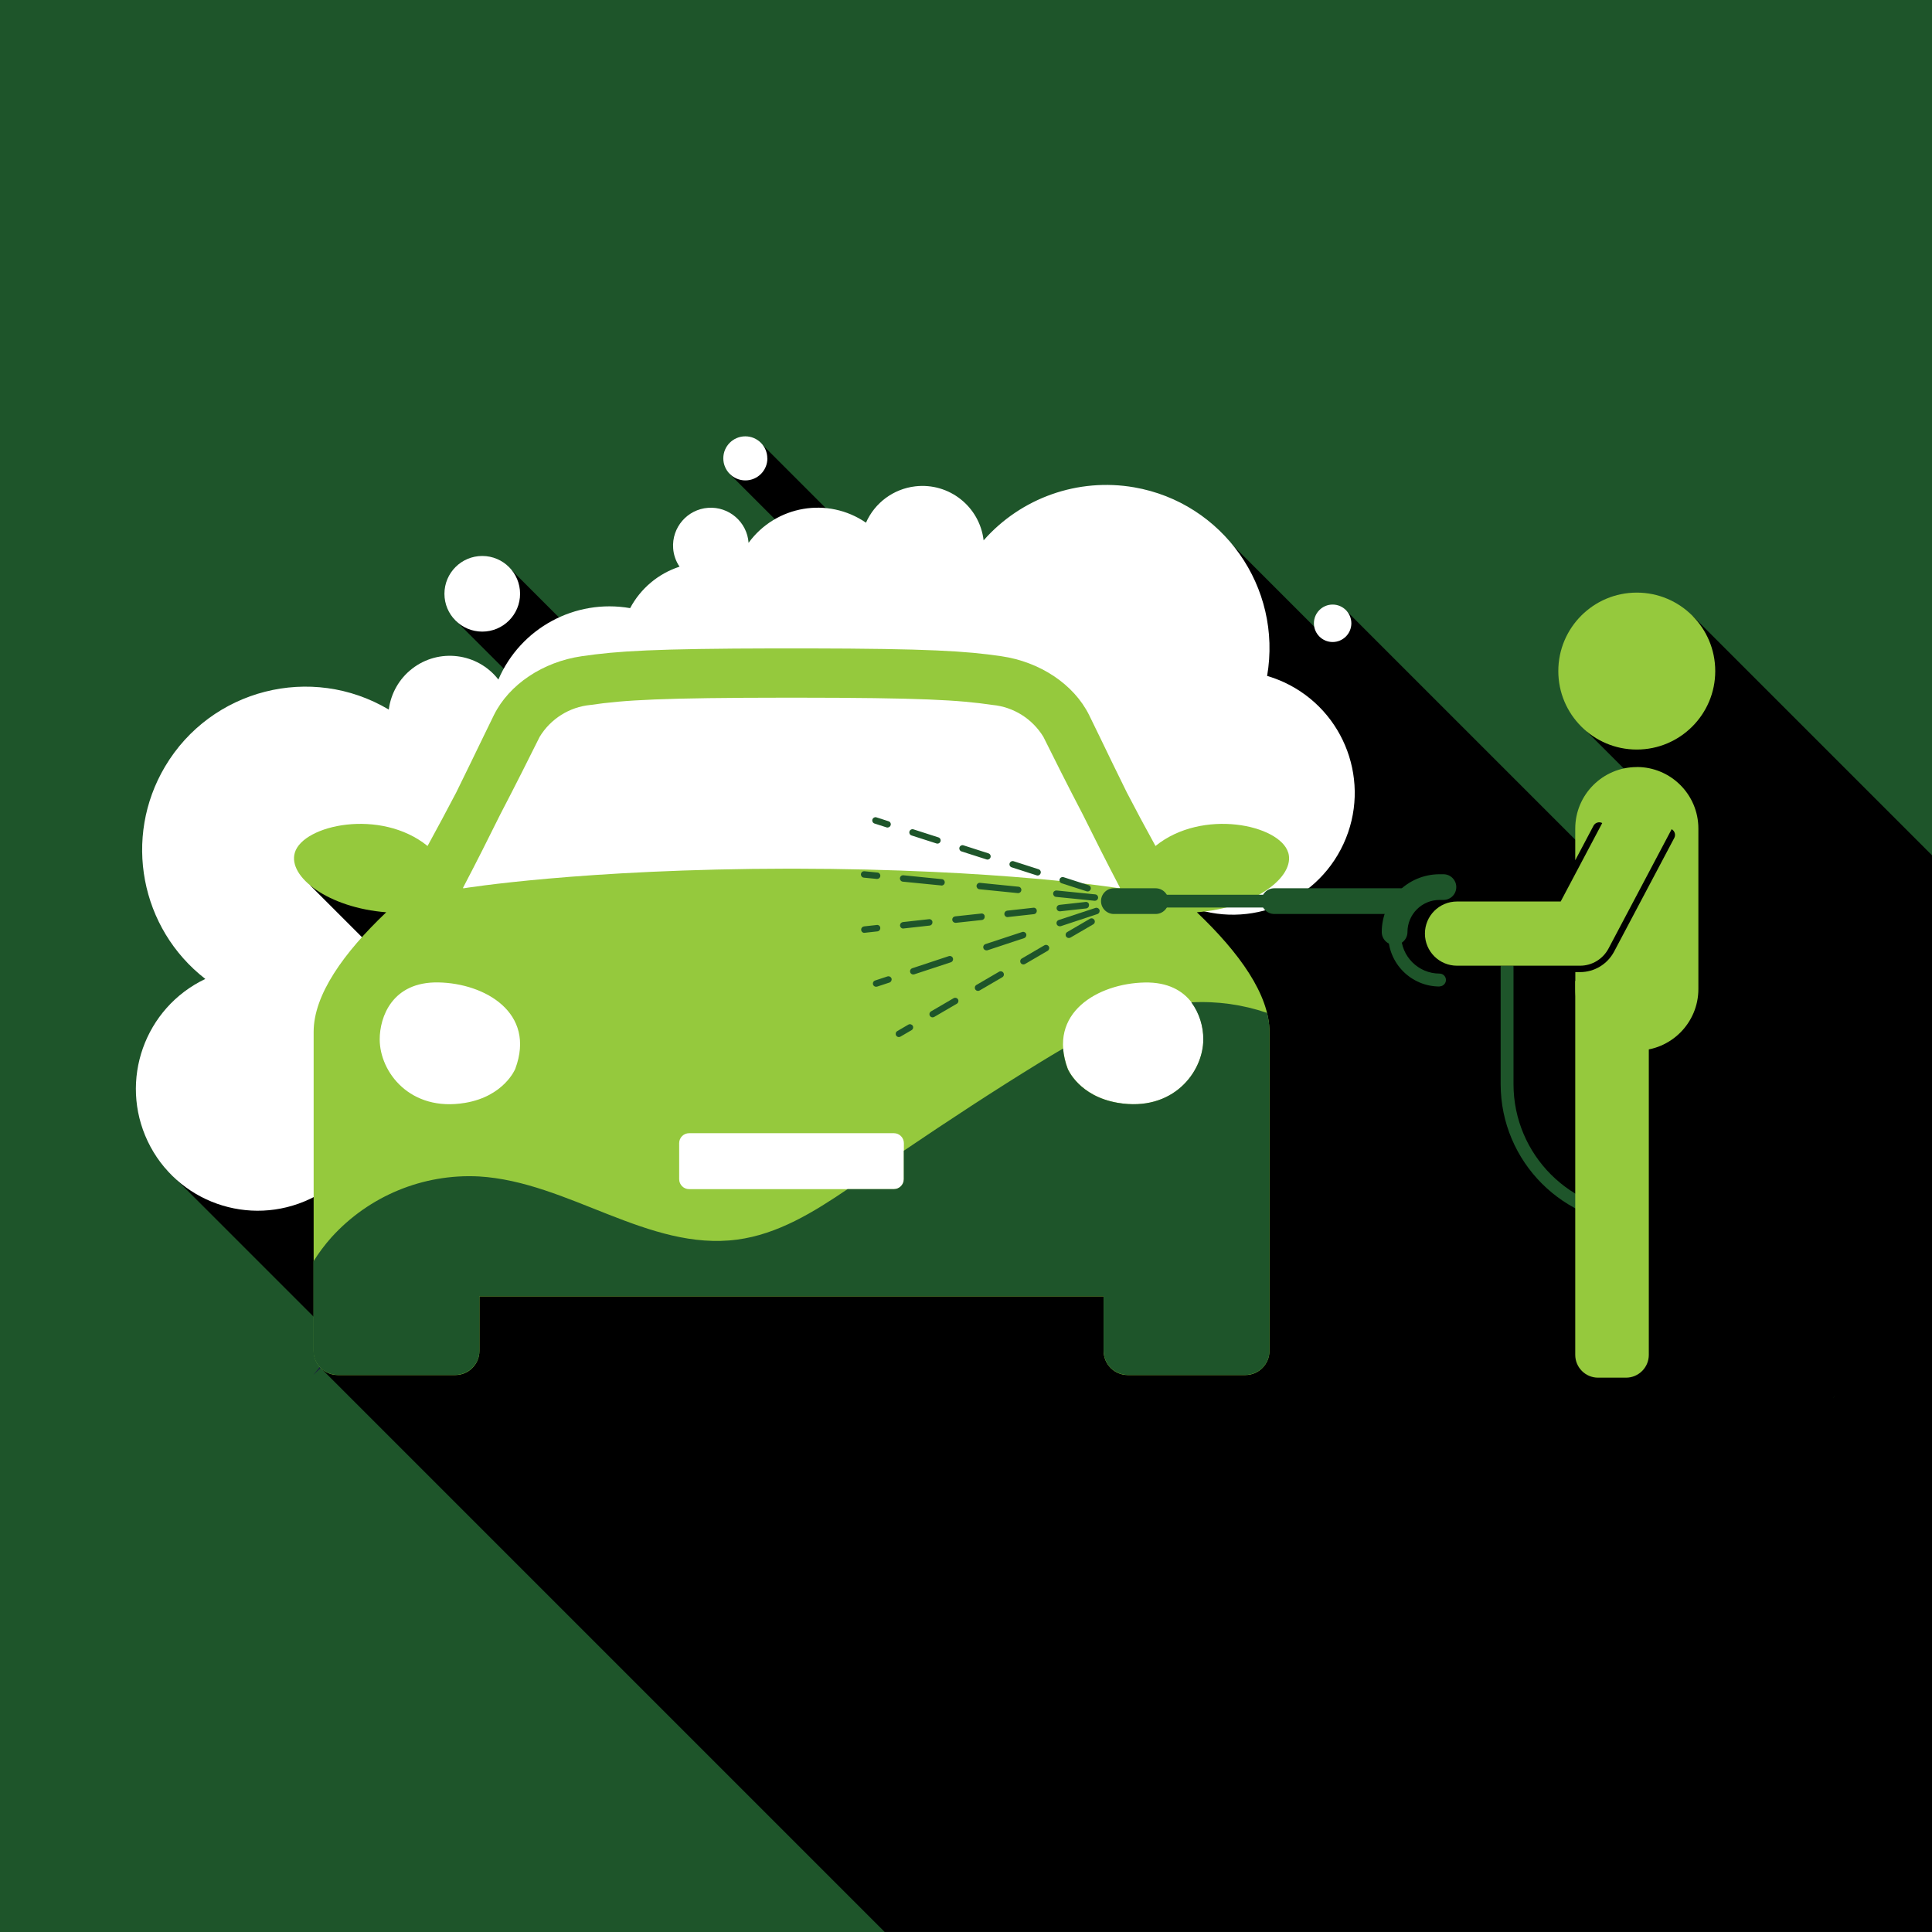
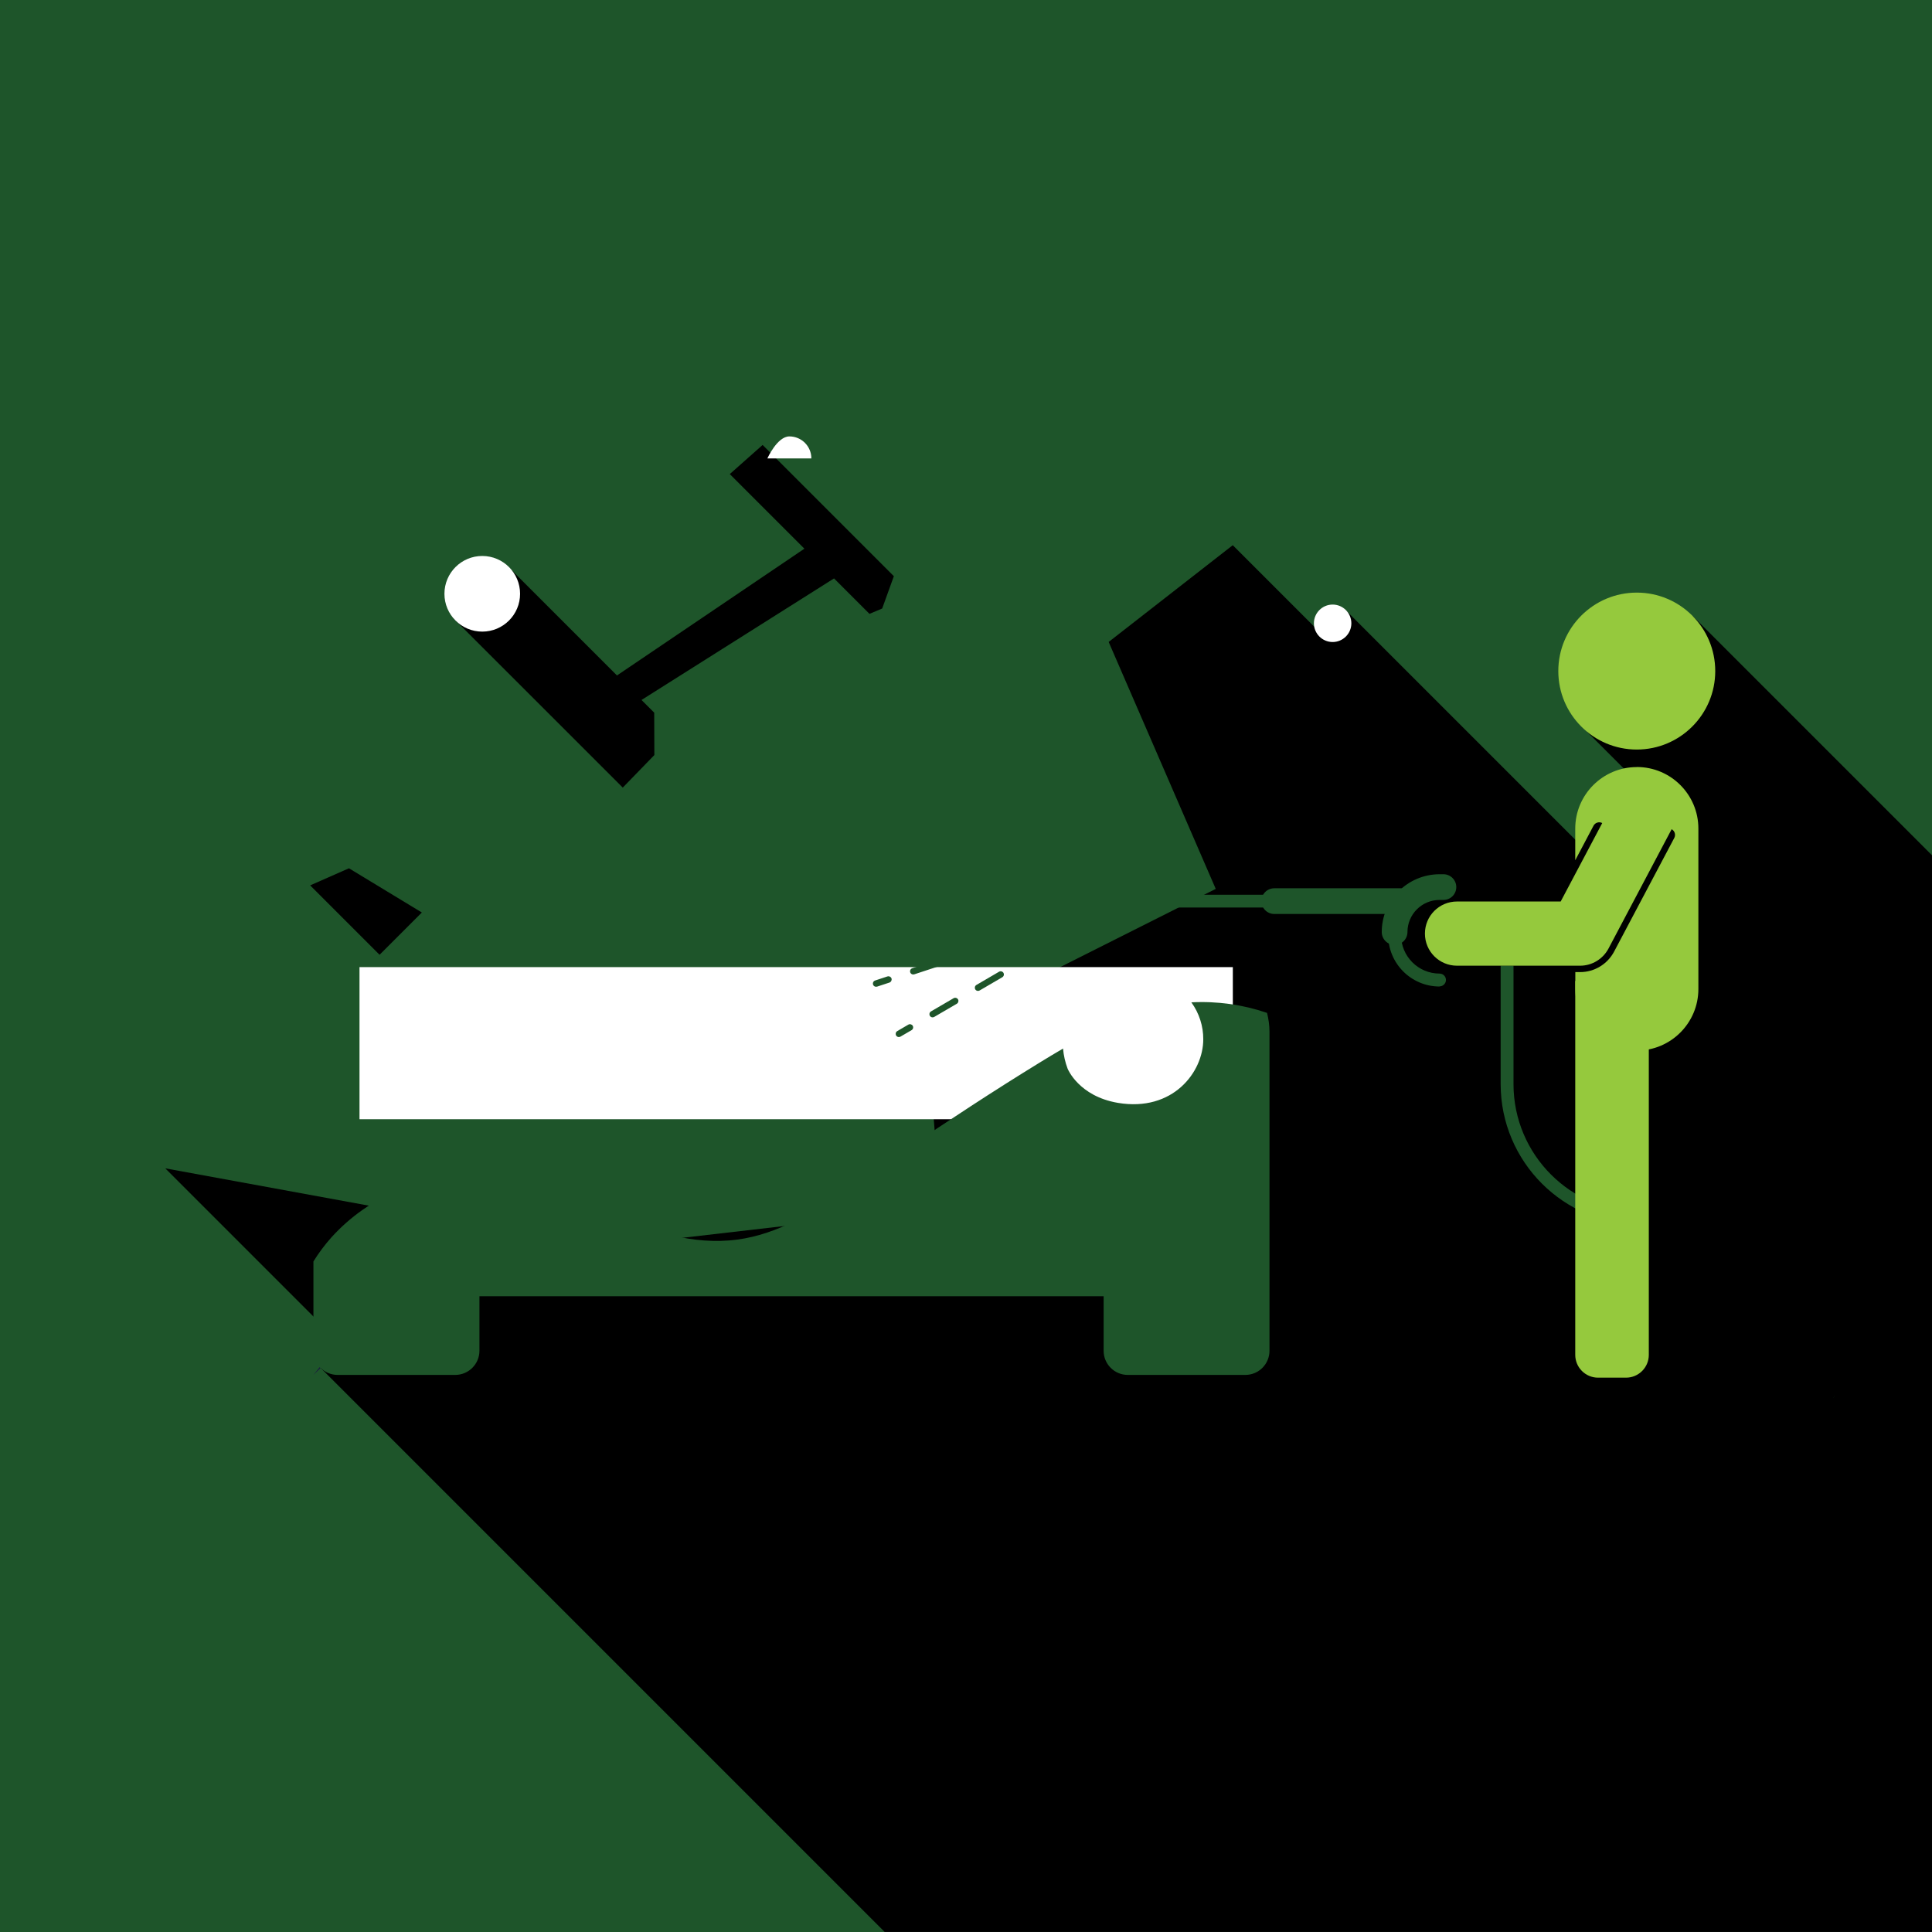
<svg xmlns="http://www.w3.org/2000/svg" id="Layer_1" data-name="Layer 1" viewBox="0 0 260 260">
  <defs>
    <clipPath id="clippath">
      <rect x="18.29" y="58.73" width="241.71" height="201.27" style="fill: none; stroke-width: 0px;" />
    </clipPath>
  </defs>
  <g id="Group_192" data-name="Group 192">
    <rect id="Rectangle_247" data-name="Rectangle 247" width="260" height="260" style="fill: #1e552a; stroke-width: 0px;" />
    <g id="Group_190" data-name="Group 190">
      <g style="clip-path: url(#clippath);">
        <g id="Group_189" data-name="Group 189">
          <path id="Path_238" data-name="Path 238" d="m257.45,158.46l-76.19-76.19-3.35,3.11-12.01-12.01-16.7,13.02,51.49,118.76,34.3,2.06c10.78-14.52,18.42-31.13,22.45-48.76" style="stroke-width: 0px;" />
          <path id="Path_239" data-name="Path 239" d="m255.21,160.8l-25.78-15.3-15.9-23.2-1.25-8,1.25-4.88,8.24-2.75-8.24-8.24,14.29-15.51,32.18,32.18v144.89H119.05l-75.9-75.9,28.5-15.18,54.96-6.35-1.86-23.4,48.61-24.44,73.4,73.4" style="stroke-width: 0px;" />
          <path id="Path_240" data-name="Path 240" d="m102.63,59.88l-4.42,3.92,10.04,10.04-25.22,17.06-14.16-14.16-7.89,6.43,22.83,22.82,4.25-4.38-.02-5.7-1.71-1.71,25.91-16.36,4.77,4.77,1.71-.72,1.57-4.35-17.66-17.66Z" style="stroke-width: 0px;" />
          <path id="Path_241" data-name="Path 241" d="m220.88,163.11c-9.49-.01-17.19-7.71-17.2-17.2v-15.95h-1.73v15.94c.01,10.45,8.48,18.92,18.93,18.93" style="fill: #1e552a; stroke-width: 0px;" />
          <path id="Path_242" data-name="Path 242" d="m22.24,157.23l47.93,47.93,115.78-17.93-163.71-30Z" style="stroke-width: 0px;" />
-           <path id="Path_243" data-name="Path 243" d="m170.52,90.98c2.07-11.96-5.95-23.33-17.9-25.4-7.53-1.3-15.2,1.4-20.25,7.14-.53-4.55-4.65-7.8-9.2-7.27-2.92.34-5.44,2.2-6.63,4.89-5.13-3.52-12.13-2.32-15.8,2.71-.2-2.8-2.64-4.91-5.44-4.71-2.8.2-4.91,2.64-4.71,5.44.06.89.36,1.75.86,2.48-2.86.93-5.24,2.93-6.65,5.58-7.42-1.29-14.76,2.69-17.73,9.61-2.81-3.61-8.02-4.26-11.62-1.45-1.73,1.34-2.85,3.32-3.13,5.49-10.43-6.2-23.92-2.76-30.11,7.67-5.66,9.53-3.33,21.79,5.42,28.58-8.17,3.89-11.64,13.67-7.75,21.85,3.89,8.17,13.67,11.64,21.85,7.75,1.29-.61,2.49-1.39,3.58-2.32l15.23,8.6,95.56-1.97-3.62-39.9,6.56-4.17c8.22,3.8,17.96.21,21.76-8.01,3.8-8.22.21-17.96-8.01-21.76-.74-.34-1.5-.62-2.27-.85" style="fill: #fff; stroke-width: 0px;" />
          <path id="Path_244" data-name="Path 244" d="m41.74,119.15l9.34,9.34,5.69-5.69-9.81-5.95-5.22,2.3Z" style="stroke-width: 0px;" />
          <path id="Path_245" data-name="Path 245" d="m42.16,185.04l.99-.95-.11-.11-.88,1.06Z" style="fill: #1a1542; stroke-width: 0px;" />
          <rect id="Rectangle_248" data-name="Rectangle 248" x="48.38" y="130.15" width="117.53" height="20.47" style="fill: #fff; stroke-width: 0px;" />
-           <path id="Path_246" data-name="Path 246" d="m173.36,114.74c-1.12-3.75-11.56-6-17.86-.89-1.37-2.48-2.68-4.94-3.86-7.21-1.4-2.84-2.63-5.37-3.56-7.31-.67-1.38-1.19-2.46-1.52-3.12-2.05-4.11-6.58-7.14-11.81-7.9-4.77-.7-9.77-1.02-26.16-1.05h-4.14c-16.39.03-21.4.35-26.16,1.05-5.23.76-9.76,3.79-11.81,7.9-.33.66-.85,1.74-1.52,3.12-.94,1.94-2.16,4.47-3.56,7.31-1.19,2.27-2.5,4.73-3.86,7.21-6.3-5.11-16.74-2.86-17.86.89-.98,3.28,4.56,7.43,12.3,8.03-5.73,5.45-9.77,11.1-9.77,16.09v42.94c0,1.8,1.46,3.25,3.25,3.25h15.81c1.8,0,3.25-1.46,3.25-3.25h0v-7.34h84v7.34c0,1.8,1.46,3.25,3.25,3.25h15.82c1.8,0,3.25-1.46,3.25-3.25h0v-42.94c0-4.99-4.04-10.64-9.77-16.09,7.74-.6,13.27-4.75,12.3-8.03m-104.02,29.09s-1.49,3.71-6.77,4.59c-7.39,1.24-11.48-4.15-11.48-8.55,0-2.99,1.66-7.78,7.91-7.66s13.14,4.08,10.34,11.61m52.29,14.87c0,.74-.6,1.34-1.34,1.34h-27.56c-.74,0-1.34-.6-1.34-1.34h0v-4.85c0-.74.6-1.34,1.34-1.34h27.56c.74,0,1.34.6,1.34,1.34v4.85Zm-14.92-41.79h-.4c-27.99.03-43.97,2.65-43.97,2.65,0,0,0-.03-.03-.09,1.8-3.43,3.5-6.82,5-9.85,2.19-4.2,3.96-7.75,4.89-9.62l.41-.82c1.47-2.43,4.01-4.03,6.84-4.3,4.58-.67,9.51-.97,26.67-.98h.78c17.15.01,22.09.31,26.67.98,2.83.27,5.36,1.87,6.84,4.3l.41.82c.93,1.87,2.7,5.43,4.89,9.62,1.5,3.04,3.21,6.43,5,9.85-.02.06-.03.09-.03.09,0,0-15.97-2.62-43.96-2.65m55.22,22.97c0,4.39-4.08,9.79-11.48,8.55-5.28-.89-6.77-4.59-6.77-4.59-2.81-7.53,4.08-11.48,10.34-11.61s7.91,4.67,7.91,7.66" style="fill: #95c93d; stroke-width: 0px;" />
          <path id="Path_247" data-name="Path 247" d="m160.34,134.91c1.04,1.44,1.6,3.18,1.59,4.96,0,4.4-4.08,9.79-11.48,8.55-5.28-.89-6.77-4.59-6.77-4.59-.33-.87-.54-1.79-.62-2.72-1.06.62-2.11,1.25-3.15,1.89-6.19,3.8-12.26,7.79-18.28,11.86v3.83c0,.74-.6,1.34-1.34,1.34h-6.23c-4.59,3.11-9.4,6.07-14.85,6.79-11.93,1.59-22.74-7.79-34.75-8.5-7.52-.39-14.81,2.62-19.86,8.2-.9,1.01-1.71,2.09-2.42,3.24v12.02c0,1.8,1.46,3.25,3.26,3.25h15.82c1.8,0,3.26-1.46,3.26-3.25v-7.34h84v7.34c0,1.8,1.46,3.25,3.25,3.25h15.82c1.8,0,3.25-1.46,3.25-3.25h0v-42.94c0-.85-.12-1.7-.33-2.53-3.27-1.12-6.72-1.6-10.18-1.42" style="fill: #1e552a; stroke-width: 0px;" />
          <path id="Path_248" data-name="Path 248" d="m69.99,79.91c0,2.81-2.28,5.09-5.09,5.09s-5.09-2.28-5.09-5.09,2.28-5.09,5.09-5.09h0c2.81,0,5.09,2.28,5.09,5.09" style="fill: #fff; stroke-width: 0px;" />
-           <path id="Path_249" data-name="Path 249" d="m103.27,61.69c0,1.64-1.33,2.96-2.96,2.96-1.64,0-2.97-1.33-2.97-2.97s1.33-2.96,2.96-2.96c1.64,0,2.96,1.33,2.96,2.96" style="fill: #fff; stroke-width: 0px;" />
+           <path id="Path_249" data-name="Path 249" d="m103.27,61.69s1.33-2.96,2.96-2.96c1.64,0,2.96,1.33,2.96,2.96" style="fill: #fff; stroke-width: 0px;" />
          <path id="Path_250" data-name="Path 250" d="m181.86,83.88c0,1.39-1.13,2.52-2.52,2.52s-2.52-1.13-2.52-2.52,1.13-2.52,2.52-2.52,2.52,1.13,2.52,2.52h0" style="fill: #fff; stroke-width: 0px;" />
          <path id="Path_251" data-name="Path 251" d="m230.83,90.31c0,5.83-4.73,10.56-10.56,10.56-5.83,0-10.56-4.73-10.56-10.56s4.73-10.56,10.56-10.56,10.56,4.73,10.56,10.56h0" style="fill: #95c93d; stroke-width: 0px;" />
          <path id="Path_252" data-name="Path 252" d="m221.88,132.01h-9.89v50.32c0,1.69,1.37,3.07,3.07,3.07h3.76c1.69,0,3.07-1.37,3.07-3.07h0v-50.32Z" style="fill: #95c93d; stroke-width: 0px;" />
          <path id="Path_253" data-name="Path 253" d="m212.63,129.96h-16.55c-2.39,0-4.32-1.93-4.32-4.32s1.93-4.32,4.32-4.32h13.95l7.87-14.86c1.14-2.1,3.77-2.87,5.86-1.73,2.06,1.12,2.85,3.68,1.78,5.77l-9.08,17.16c-.75,1.41-2.22,2.3-3.82,2.3" style="fill: #95c93d; stroke-width: 0px;" />
          <path id="Path_254" data-name="Path 254" d="m220.27,103.23c-4.57,0-8.28,3.71-8.28,8.28v4.26l2.46-4.65c.22-.42.75-.58,1.17-.36.42.22.58.75.36,1.17l-3.99,7.54v9.63h.64c1.28,0,2.46-.71,3.06-1.84l8.11-15.33c.23-.42.76-.56,1.18-.33.4.23.55.73.35,1.14l-8.11,15.32c-.9,1.7-2.66,2.76-4.58,2.76h-.64v2.28c0,4.57,3.71,8.28,8.28,8.28s8.28-3.71,8.28-8.28h0v-21.6c0-4.57-3.71-8.28-8.28-8.28" style="fill: #95c93d; stroke-width: 0px;" />
          <path id="Path_255" data-name="Path 255" d="m188.49,122.13h-38.59c-.48,0-.86-.39-.86-.86s.39-.86.86-.86h38.59c.48,0,.86.39.86.86s-.39.86-.86.86" style="fill: #1e552a; stroke-width: 0px;" />
          <path id="Path_256" data-name="Path 256" d="m155.52,123h-5.62c-.95,0-1.73-.77-1.73-1.73s.77-1.73,1.73-1.73h5.62c.95,0,1.73.77,1.73,1.73s-.77,1.73-1.73,1.73" style="fill: #1e552a; stroke-width: 0px;" />
          <path id="Path_257" data-name="Path 257" d="m188.49,123h-17c-.95,0-1.73-.77-1.73-1.73s.77-1.73,1.73-1.73h17c.95,0,1.73.77,1.73,1.73s-.77,1.73-1.73,1.73" style="fill: #1e552a; stroke-width: 0px;" />
          <path id="Path_258" data-name="Path 258" d="m193.73,132.76c-3.81,0-6.91-3.09-6.91-6.91v-.42c0-3.82,3.1-6.91,6.91-6.91h.52c.48,0,.86.39.86.86s-.39.86-.86.86h-.52c-2.86,0-5.18,2.32-5.18,5.18v.42c0,2.86,2.32,5.18,5.18,5.18.48,0,.86.39.86.86s-.39.86-.86.86" style="fill: #1e552a; stroke-width: 0px;" />
          <path id="Path_259" data-name="Path 259" d="m187.68,127.16c-.95,0-1.73-.77-1.73-1.73h0c0-4.29,3.48-7.77,7.78-7.78h.52c.95,0,1.73.77,1.73,1.73s-.77,1.73-1.73,1.73h-.52c-2.38,0-4.32,1.93-4.32,4.32,0,.95-.77,1.73-1.73,1.73h0" style="fill: #1e552a; stroke-width: 0px;" />
          <path id="Path_260" data-name="Path 260" d="m120.96,139.56c-.24,0-.43-.2-.42-.44,0-.15.08-.28.21-.36l1.49-.87c.2-.12.46-.05.59.15,0,0,0,0,0,0,.12.21.05.47-.15.59l-1.49.87c-.07.04-.14.06-.22.06" style="fill: #1e552a; stroke-width: 0px;" />
          <path id="Path_261" data-name="Path 261" d="m125.5,136.91c-.24,0-.43-.2-.42-.44,0-.15.08-.28.21-.36l3.05-1.78c.21-.11.47-.04.59.17.11.2.04.45-.15.57l-3.05,1.78c-.07.04-.14.06-.22.06m6.1-3.56c-.24,0-.43-.2-.42-.44,0-.15.08-.28.21-.36l3.05-1.78c.2-.12.47-.05.59.15,0,0,0,0,0,0,.12.21.05.47-.15.59l-3.05,1.78c-.07.04-.14.06-.22.06m6.1-3.56c-.24,0-.43-.2-.42-.44,0-.15.08-.28.21-.36l3.05-1.78c.21-.11.47-.04.59.17.11.2.04.45-.15.57l-3.05,1.78c-.07.04-.14.06-.22.06m6.1-3.56c-.24,0-.43-.2-.42-.44,0-.15.08-.28.21-.36l3.05-1.78c.2-.13.47-.07.6.14s.07.47-.14.6c0,0-.02,0-.02.01l-3.04,1.77c-.07.04-.14.06-.22.06" style="fill: #1e552a; stroke-width: 0px;" />
          <path id="Path_262" data-name="Path 262" d="m149.91,122.66c-.24,0-.43-.2-.42-.44,0-.15.08-.28.21-.36l1.49-.87c.2-.12.46-.06.58.15,0,0,0,0,0,0,.12.21.05.47-.15.59l-1.49.87c-.07.04-.14.06-.22.06" style="fill: #1e552a; stroke-width: 0px;" />
          <path id="Path_263" data-name="Path 263" d="m117.9,132.79c-.24,0-.43-.19-.43-.43,0-.19.12-.35.3-.41l1.64-.54c.22-.08.47.03.56.25.08.22-.03.47-.25.56-.01,0-.02,0-.03.01l-1.64.54s-.09.02-.14.02" style="fill: #1e552a; stroke-width: 0px;" />
          <path id="Path_264" data-name="Path 264" d="m122.9,131.14c-.24,0-.43-.19-.43-.43,0-.19.12-.35.3-.41l4.92-1.63c.23-.07.47.05.55.28.07.23-.05.47-.28.55h0l-4.92,1.62s-.09.02-.14.02m9.85-3.25c-.24,0-.43-.19-.43-.43,0-.19.12-.35.3-.41l4.92-1.62c.22-.08.47.03.56.25.08.22-.03.47-.25.56-.01,0-.02,0-.03.01l-4.92,1.63s-.09.02-.14.02m9.85-3.25c-.24,0-.43-.19-.43-.43,0-.19.12-.35.3-.41l4.92-1.62c.22-.08.47.03.56.25.08.22-.03.47-.25.56-.01,0-.02,0-.03.01l-4.92,1.63s-.09.02-.14.02" style="fill: #1e552a; stroke-width: 0px;" />
          <path id="Path_265" data-name="Path 265" d="m149.74,122.28c-.24,0-.43-.19-.43-.43,0-.19.12-.35.3-.41l1.64-.54c.22-.08.47.03.56.25.08.22-.03.47-.25.56-.01,0-.02,0-.03.01l-1.64.54s-.09.02-.14.02" style="fill: #1e552a; stroke-width: 0px;" />
          <path id="Path_266" data-name="Path 266" d="m116.32,125.54c-.24,0-.43-.2-.43-.44,0-.22.17-.4.38-.43l1.72-.19c.22-.04.43.11.47.33,0,.02,0,.03,0,.05.03.23-.14.45-.37.48,0,0,0,0,0,0l-1.72.19s-.03,0-.05,0" style="fill: #1e552a; stroke-width: 0px;" />
          <path id="Path_267" data-name="Path 267" d="m121.55,124.96c-.24,0-.43-.2-.43-.44,0-.22.17-.4.38-.43l3.51-.39c.22-.04.44.12.47.34,0,.01,0,.03,0,.04.03.23-.14.45-.37.48,0,0,0,0,0,0l-3.51.39s-.03,0-.05,0m7.03-.77c-.24,0-.43-.2-.43-.43,0-.22.16-.4.38-.43l3.51-.38c.22-.04.43.1.47.32,0,.02,0,.04,0,.07.03.24-.14.45-.38.48,0,0,0,0,0,0l-3.51.38s-.03,0-.05,0m7.02-.77c-.24,0-.43-.2-.43-.44,0-.22.17-.4.38-.43l3.51-.39c.23-.04.44.12.47.34,0,.01,0,.03,0,.04.03.23-.14.45-.37.48,0,0,0,0,0,0l-3.51.39s-.03,0-.05,0m7.03-.77c-.24,0-.43-.2-.43-.44,0-.22.17-.4.38-.43l3.51-.39c.22-.04.43.1.47.32,0,.02,0,.04,0,.07.03.23-.14.45-.37.48,0,0,0,0,0,0l-3.51.39s-.03,0-.05,0" style="fill: #1e552a; stroke-width: 0px;" />
-           <path id="Path_268" data-name="Path 268" d="m149.65,121.87c-.24,0-.43-.2-.43-.44,0-.22.17-.4.38-.43l1.72-.19c.22-.04.43.1.47.32,0,.02,0,.04,0,.07.03.23-.14.45-.37.48,0,0,0,0,0,0l-1.72.19s-.03,0-.05,0" style="fill: #1e552a; stroke-width: 0px;" />
          <path id="Path_269" data-name="Path 269" d="m118.01,118.28s-.03,0-.04,0l-1.72-.17c-.24-.02-.41-.24-.39-.47.02-.23.22-.41.46-.39,0,0,.01,0,.02,0l1.72.17c.24.01.42.21.41.45s-.21.42-.45.41" style="fill: #1e552a; stroke-width: 0px;" />
          <path id="Path_270" data-name="Path 270" d="m147.32,121.22s-.03,0-.04,0l-5.16-.52c-.24-.02-.41-.24-.39-.47.01-.23.21-.4.44-.39.01,0,.03,0,.04,0l5.16.52c.24.01.42.22.41.45s-.22.42-.45.41m-10.32-1.03h-.04l-5.16-.52c-.24-.02-.41-.24-.39-.47.02-.23.22-.41.45-.39,0,0,.02,0,.03,0l5.16.52c.24.02.41.23.39.47-.02.22-.21.39-.43.39m-10.32-1.03s-.03,0-.04,0l-5.16-.51c-.24-.02-.41-.24-.39-.47.02-.24.23-.41.46-.39,0,0,0,0,0,0l5.16.52c.24.01.42.21.41.45s-.21.42-.45.41" style="fill: #1e552a; stroke-width: 0px;" />
          <path id="Path_271" data-name="Path 271" d="m151.37,121.63s-.03,0-.04,0l-1.72-.17c-.24-.02-.41-.24-.39-.47.01-.23.21-.4.44-.39.01,0,.02,0,.03,0l1.72.17c.24.01.42.22.41.45s-.22.42-.45.41h0" style="fill: #1e552a; stroke-width: 0px;" />
          <path id="Path_272" data-name="Path 272" d="m119.45,111.37s-.09,0-.13-.02l-1.65-.53c-.22-.08-.34-.33-.26-.56.08-.21.3-.33.52-.27l1.65.53c.23.07.35.32.28.54-.06.18-.22.3-.41.3" style="fill: #1e552a; stroke-width: 0px;" />
          <path id="Path_273" data-name="Path 273" d="m146.37,119.97s-.09,0-.13-.02l-3.36-1.08c-.23-.07-.35-.32-.28-.54.07-.23.32-.35.54-.28l3.36,1.08c.23.07.35.32.28.54-.06.18-.22.3-.41.3m-6.73-2.15s-.09,0-.13-.02l-3.36-1.08c-.23-.07-.35-.31-.28-.54,0,0,0,0,0,0,.08-.23.32-.35.54-.28l3.36,1.08c.23.08.35.32.27.55-.06.18-.22.29-.41.3m-6.73-2.15s-.09,0-.13-.02l-3.37-1.08c-.23-.07-.35-.32-.28-.54.08-.23.32-.35.54-.28l3.36,1.08c.23.07.35.32.28.54-.06.18-.22.3-.41.3m-6.73-2.15s-.09,0-.13-.02l-3.36-1.08c-.23-.07-.35-.32-.28-.54.08-.23.32-.35.54-.28l3.36,1.08c.23.07.35.32.28.54-.06.18-.22.3-.41.3" style="fill: #1e552a; stroke-width: 0px;" />
-           <path id="Path_274" data-name="Path 274" d="m151.38,121.57s-.09,0-.13-.02l-1.65-.53c-.23-.07-.35-.32-.28-.54.07-.23.32-.35.54-.28l1.65.53c.23.07.35.32.28.54-.06.18-.22.3-.41.3" style="fill: #1e552a; stroke-width: 0px;" />
        </g>
      </g>
    </g>
  </g>
</svg>